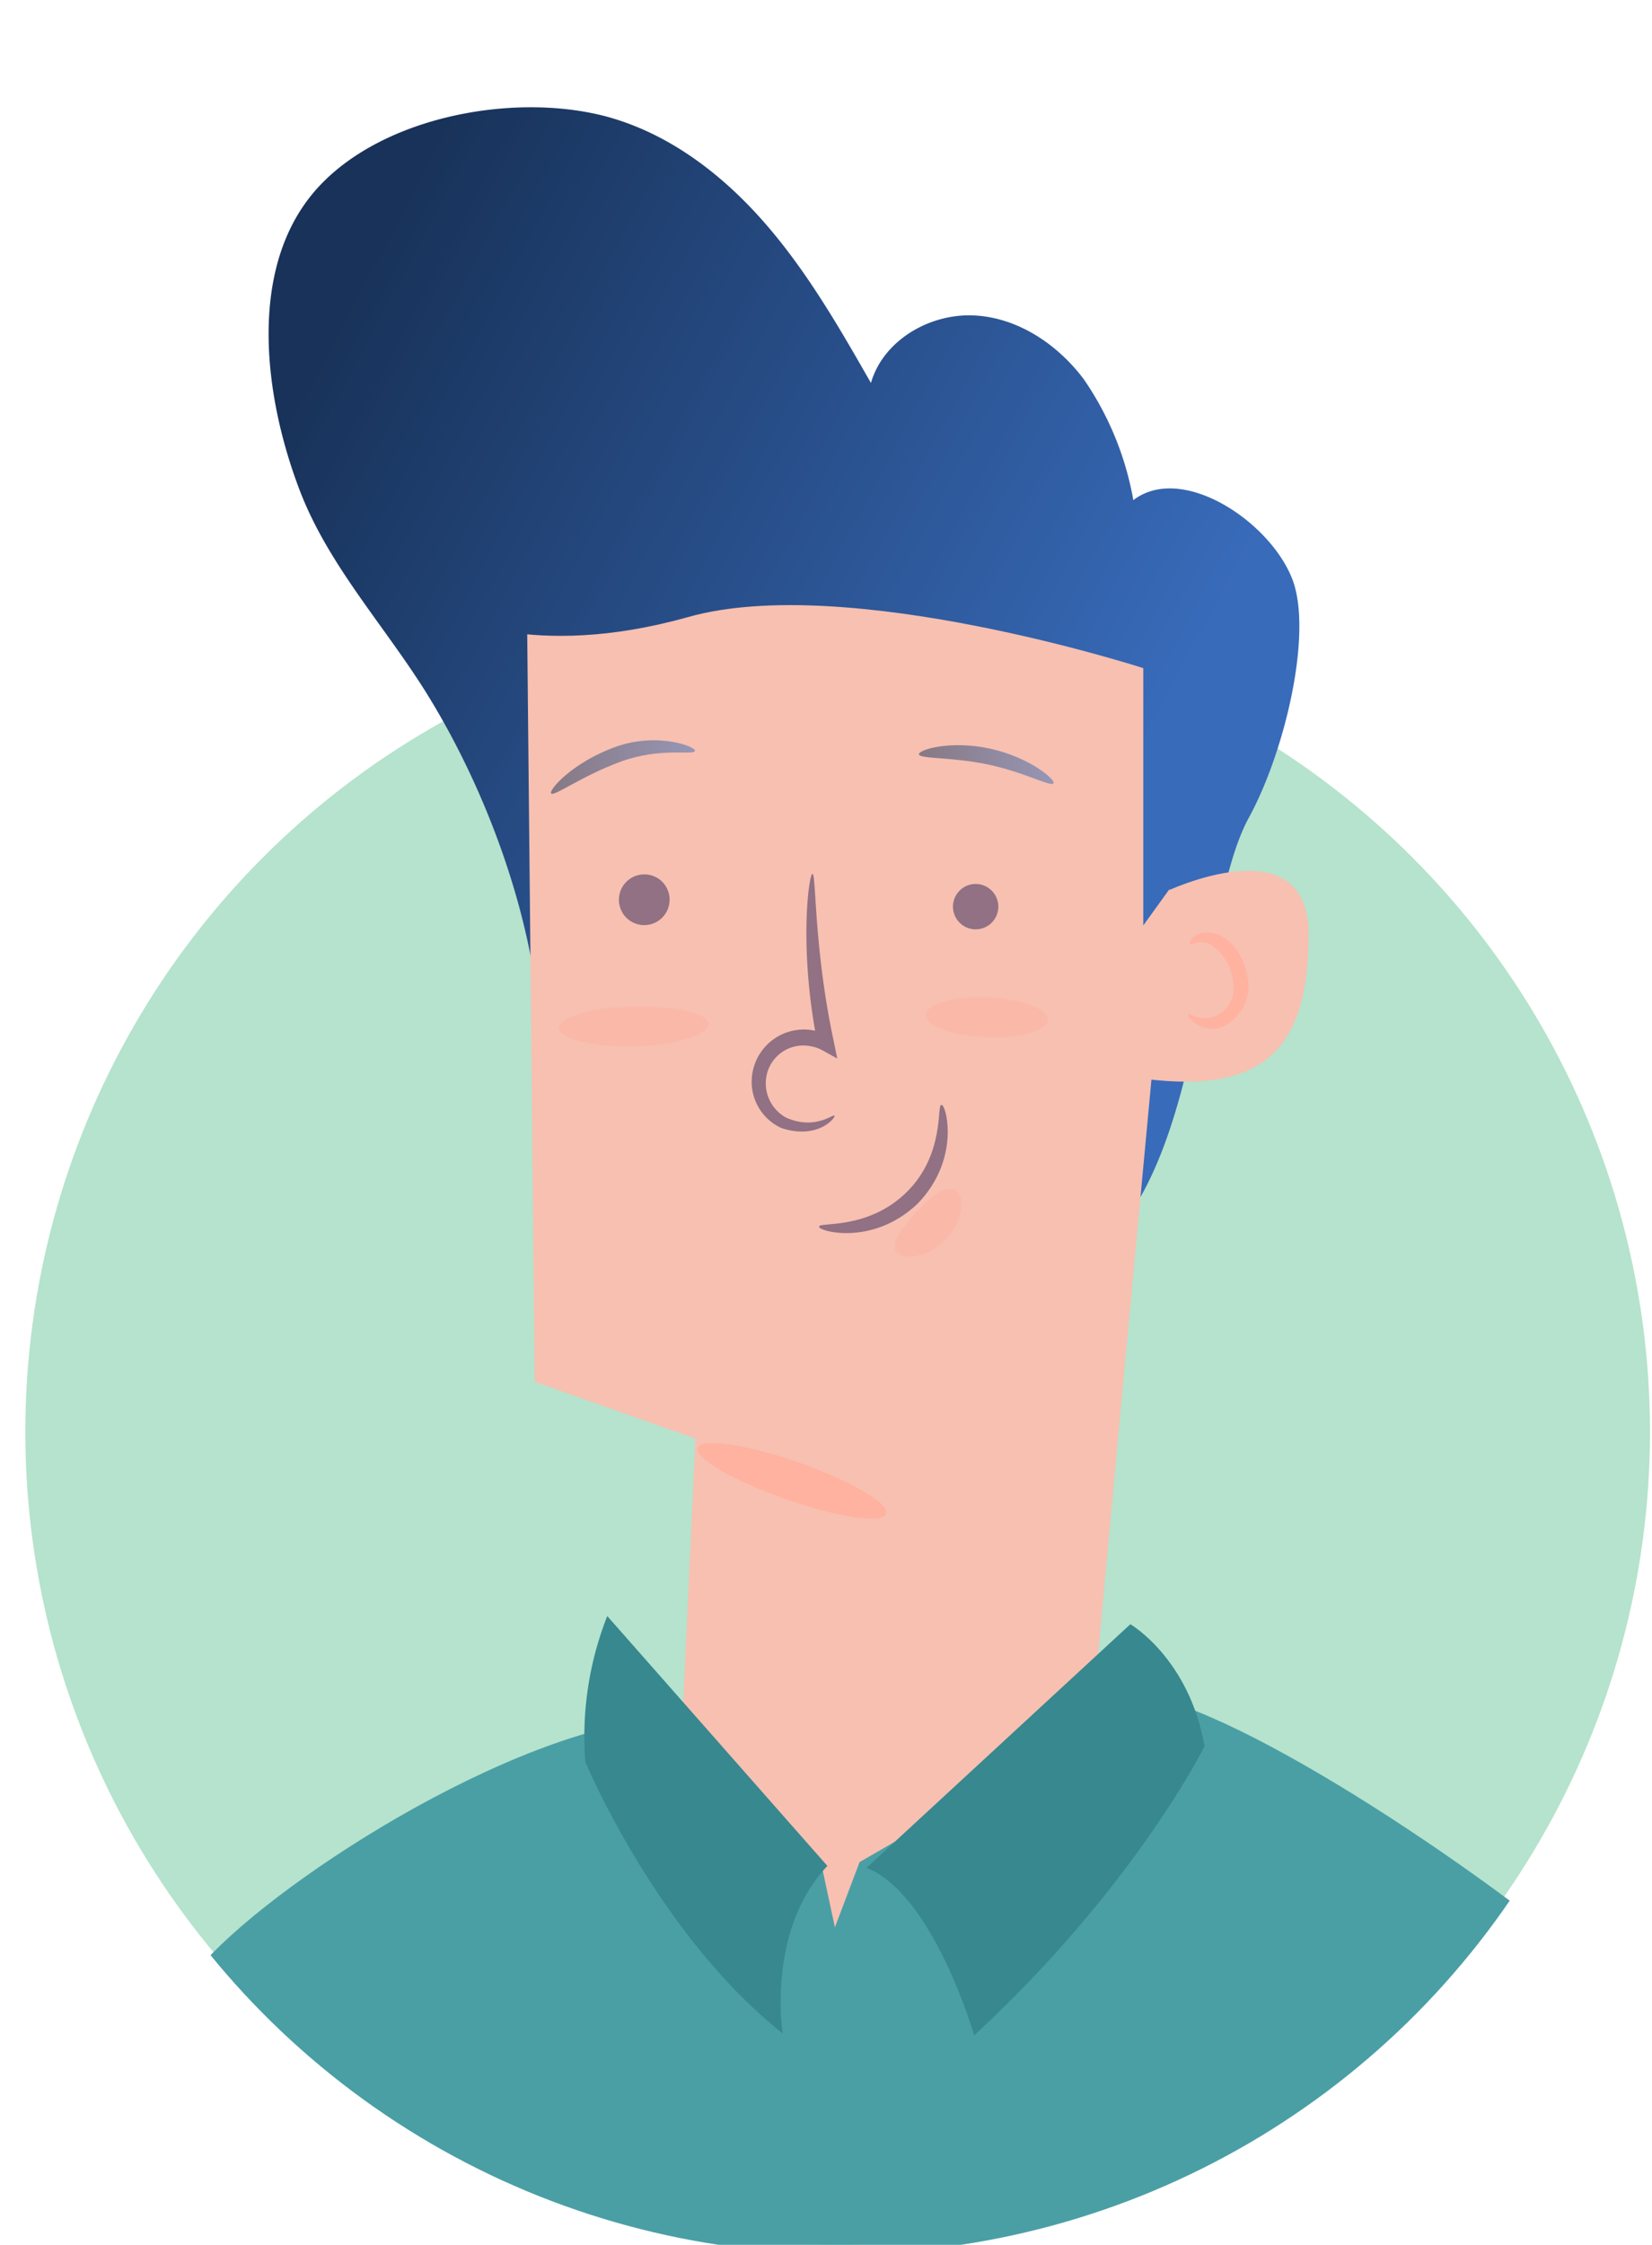
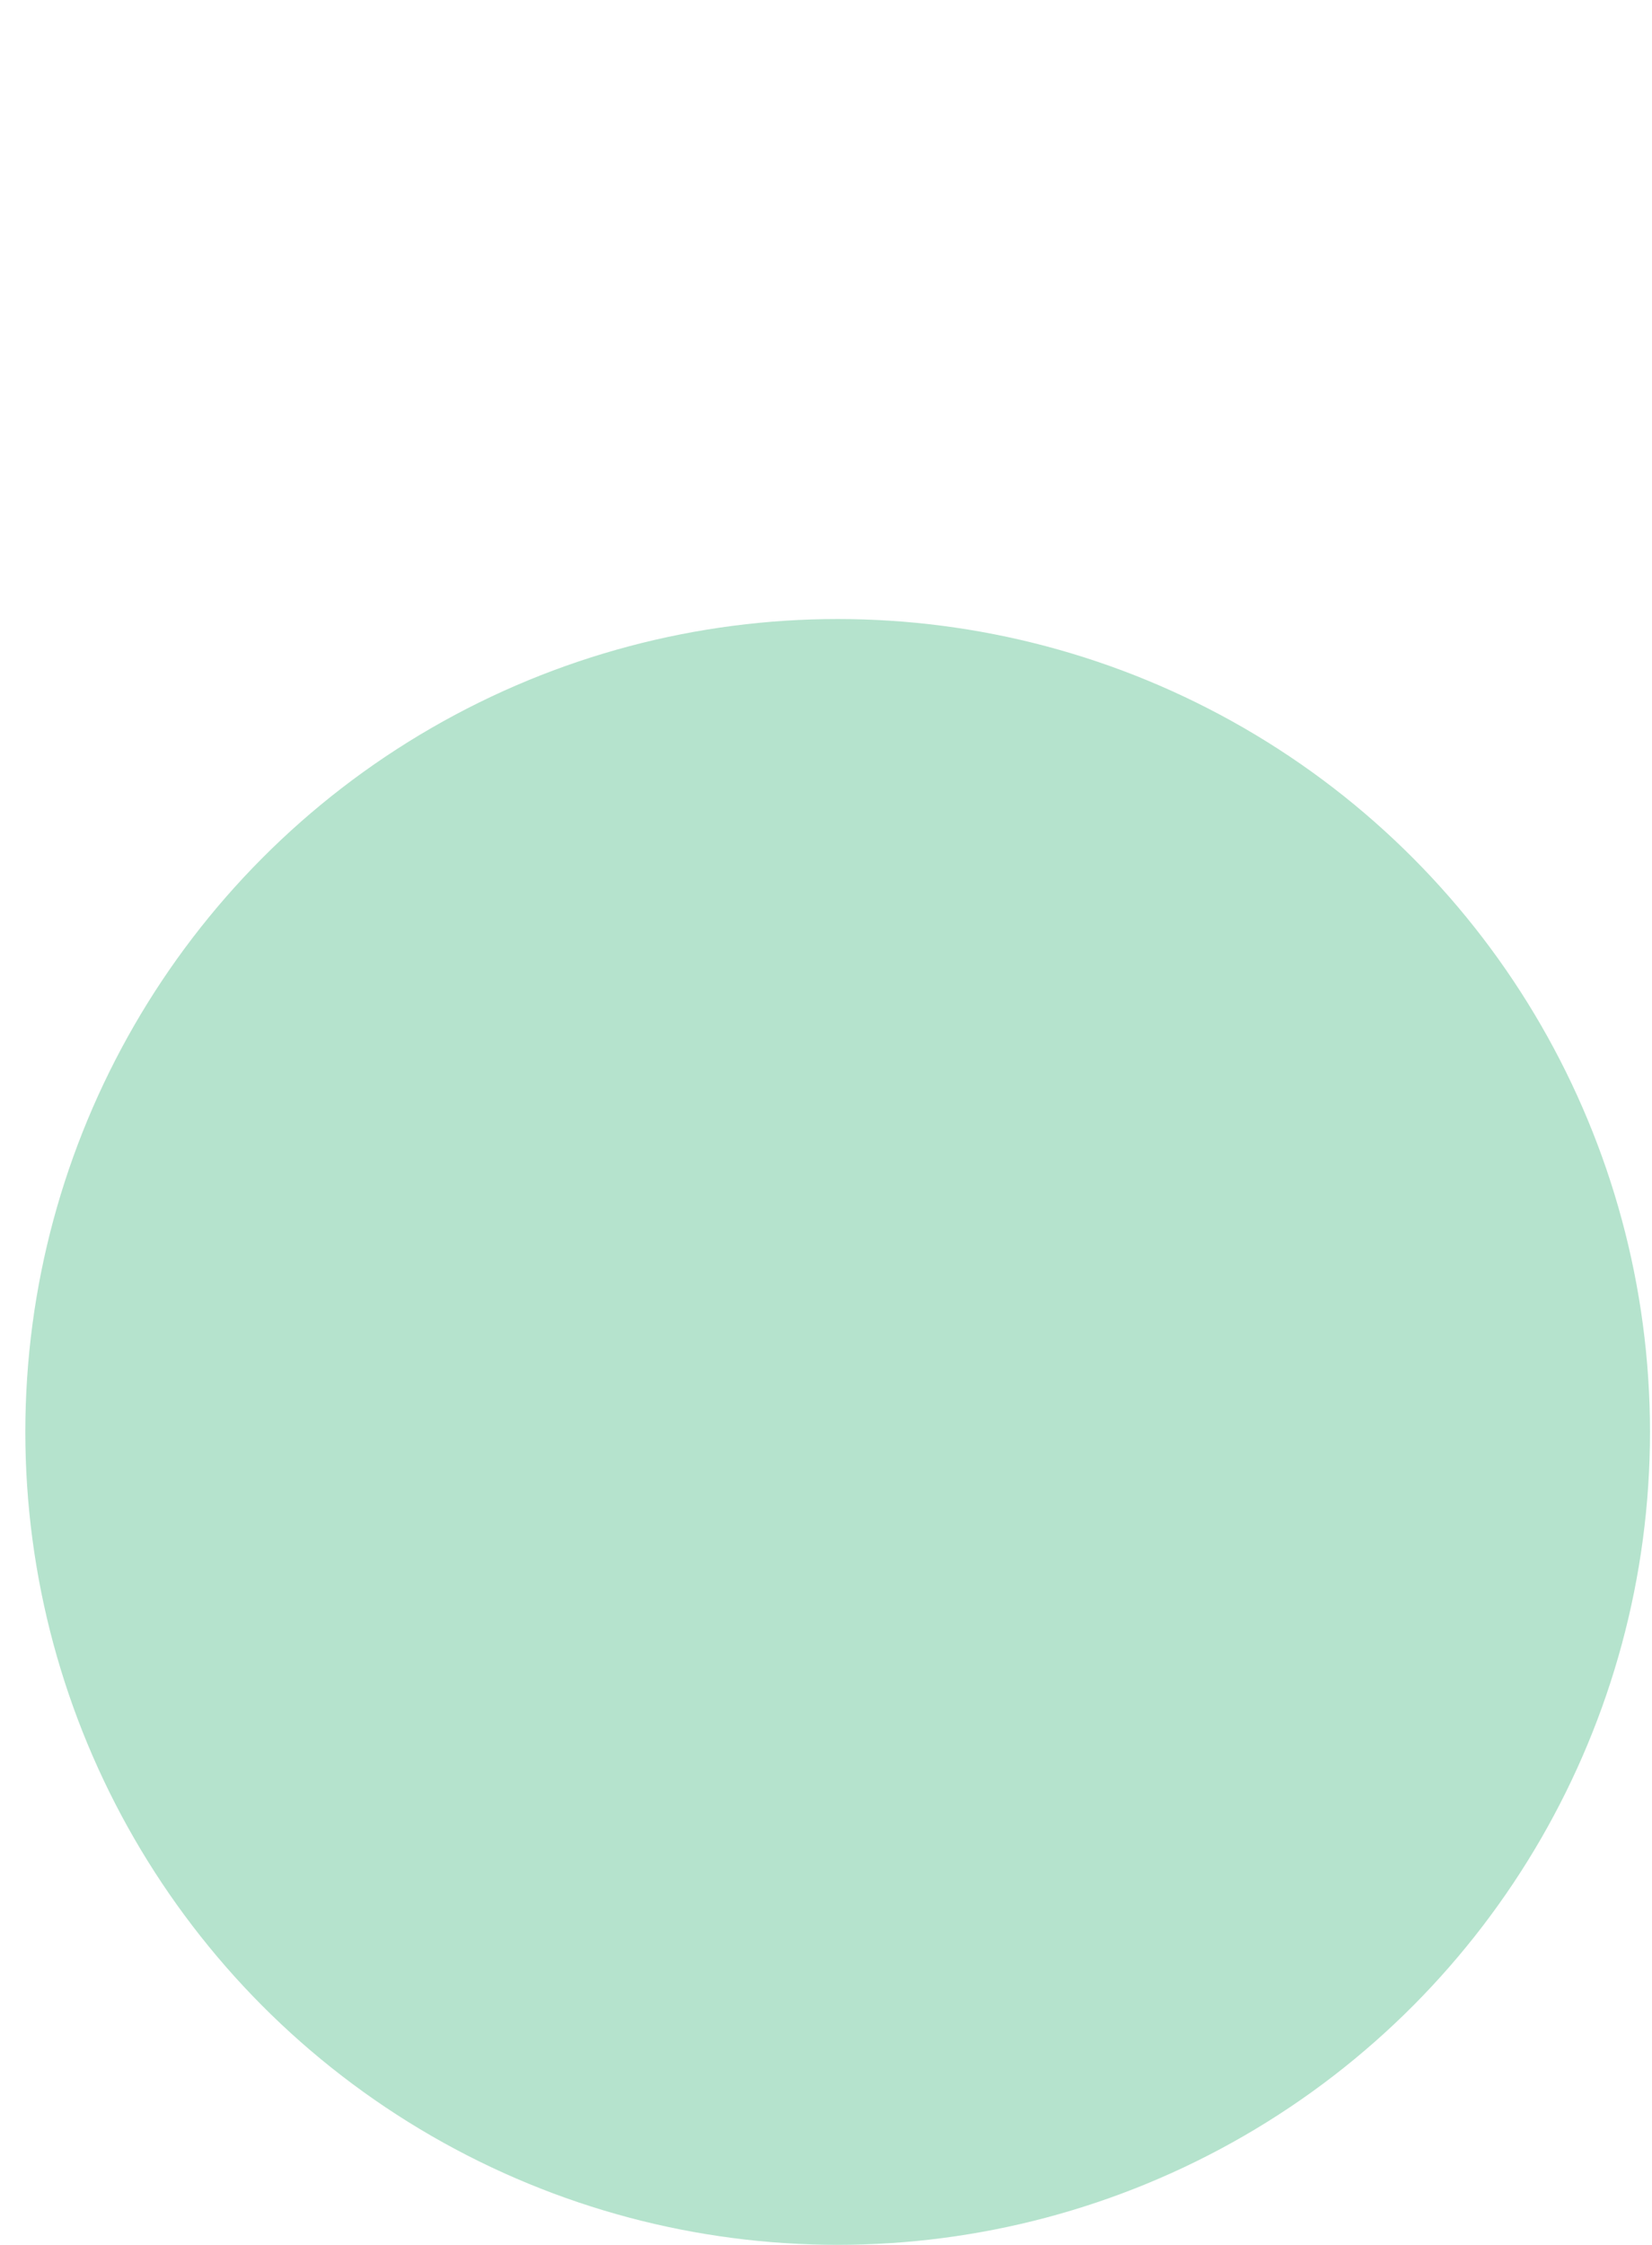
<svg xmlns="http://www.w3.org/2000/svg" xmlns:xlink="http://www.w3.org/1999/xlink" id="content" viewBox="0 0 155.88 211.67">
  <defs>
    <style>.cls-1{fill:none;}.cls-2{fill:#b5e3cd;}.cls-3{clip-path:url(#clip-path);}.cls-4{fill:url(#Dégradé_sans_nom_7);}.cls-5{fill:#f7c0b1;}.cls-6{fill:#feb29f;}.cls-7{fill:url(#Dégradé_sans_nom_7-2);}.cls-8{fill:#4a9fa5;}.cls-9{fill:url(#Dégradé_sans_nom_15);}.cls-10{fill:#37888f;}.cls-11{opacity:0.5;}.cls-12{fill:url(#Dégradé_sans_nom_7-3);}.cls-13{fill:#2c2156;}.cls-14{fill:url(#Dégradé_sans_nom_7-4);}</style>
    <clipPath id="clip-path">
-       <path class="cls-1" d="M2.59,135a76.65,76.65,0,1,0,153.29,0c0-42.33-34.32-135-76.65-135C-21.81,0,2.59,92.69,2.59,135Z" />
-     </clipPath>
+       </clipPath>
    <linearGradient id="Dégradé_sans_nom_7" x1="4321.5" y1="41.15" x2="4398.39" y2="81.98" gradientTransform="translate(-4296.21)" gradientUnits="userSpaceOnUse">
      <stop offset="0" stop-color="#183259" />
      <stop offset="1" stop-color="#386bba" />
    </linearGradient>
    <linearGradient id="Dégradé_sans_nom_7-2" x1="4326.58" y1="31.59" x2="4403.47" y2="72.41" xlink:href="#Dégradé_sans_nom_7" />
    <linearGradient id="Dégradé_sans_nom_15" x1="344.32" y1="-1133.23" x2="287.63" y2="-1324.64" gradientTransform="matrix(-0.97, -0.25, -0.25, 0.97, -16.82, 1528.11)" gradientUnits="userSpaceOnUse">
      <stop offset="0" stop-color="#4799a3" />
      <stop offset="1" stop-color="#52a2a7" />
    </linearGradient>
    <linearGradient id="Dégradé_sans_nom_7-3" x1="4348.24" y1="72.3" x2="4361.79" y2="72.3" xlink:href="#Dégradé_sans_nom_7" />
    <linearGradient id="Dégradé_sans_nom_7-4" x1="4382.92" y1="72.1" x2="4395.63" y2="72.1" xlink:href="#Dégradé_sans_nom_7" />
  </defs>
  <circle class="cls-2" cx="79.04" cy="135.02" r="76.65" />
  <g class="cls-3">
    <path class="cls-4" d="M106.76,114.27c6.91-10.49,6.95-29.61,11.07-37.15,3.41-6.24,6-17.24,4.17-22.35-2-5.5-10.43-11.16-15.06-7.61a28.94,28.94,0,0,0-4.69-11.42c-2.5-3.32-6.29-5.84-10.44-6s-8.48,2.38-9.63,6.37c-3-5.26-6.06-10.56-10.05-15.12s-9-8.4-14.9-10c-9.07-2.41-22.11.18-27.94,7.53s-4.35,19-1,27.74c2.66,6.94,7.83,12.56,11.8,18.85C46.72,75.67,51.84,90.43,51,102.84" />
    <path class="cls-5" d="M49.51,36l.94,94.29,15.17,5.36L63.48,181.8l37.24,5.66s11.7-127.8,12.21-129.31S49.51,36,49.51,36Z" />
    <path class="cls-6" d="M83.61,142.72c-.33,1-4.58.34-9.48-1.37s-8.61-3.88-8.28-4.83,4.58-.34,9.48,1.37S83.94,141.77,83.61,142.72Z" />
    <path class="cls-5" d="M109.89,84.12s13.59-6.55,13.59,4-4,15.1-15.6,13.59" />
    <path class="cls-6" d="M112.16,95.66c.16-.14.8.48,2,.32a2.83,2.83,0,0,0,2.22-3.17A4.91,4.91,0,0,0,114.16,89c-1-.44-1.73.14-1.86,0s.39-1.33,2.16-1,3.08,2.32,3.33,4.69-2,4.58-3.66,4.3S112,95.7,112.16,95.66Z" />
    <path class="cls-7" d="M42.19,58.28c0-.58,7.76,4.12,22.75-.1S107.88,63,107.88,63V87.26l5.05-7,4.14-23L51.55,26.94,41.4,52.12" />
    <path class="cls-8" d="M21.14,280.59c-3.37-32.43-4.76-63.69-3.58-93.43C22,180.19,44.35,165,60,162.34L77.42,175.4l1.36,6.33,2.33-6.15,27.16-15.68c10.73,2.15,35.19,19,45.21,28.27,26.06,24.2,26.87,175,26.87,175l-36.41,24.82c-.93-10.88-2-24.67-3.07-39.35l5.25-4.61c-3-35.94-7.88-83.26-7.88-83.26-1.44,19.52.39,55.82,2.63,87.87L84.55,398.17l8.39,24.54,51-34.77c1,11.55,1.75,19.82,2,22.42,1.15,12.82,5.26,18.25-13.33,18.25-14.22,0-69-.19-98.42,0-10.6.07-12.43-1.43-13.77-15.55-1.18-12.43.46-102,.94-126.94h0c.08-4.09.13-6.45.13-6.45Z" />
    <path class="cls-9" d="M-57.53,301.73s65-104.06,76.55-117l.53-.54C32.69,201,32,227.27-.66,275.48l-51,73.07" />
-     <path class="cls-10" d="M106.66,153.15s5.55,3.23,7,11.51c0,0-6.58,13.27-21.74,27.26,0,0-3.83-13.29-10.15-15.8Z" />
    <path class="cls-10" d="M57.3,152.38a31,31,0,0,0-2.07,13.75s6.71,16.14,18.62,25.61c0,0-1.55-9.68,4.22-15.8Z" />
    <g class="cls-11">
-       <path class="cls-12" d="M65.56,70.82c-.14.41-3.29-.37-7,1s-6.27,3.3-6.55,3,2-2.93,6.06-4.39S65.82,70.47,65.56,70.82Z" />
      <path class="cls-13" d="M63.18,84.83a2.39,2.39,0,1,1-2.38-2.38A2.37,2.37,0,0,1,63.18,84.83Z" />
      <circle class="cls-13" cx="92.06" cy="85.49" r="2.14" />
      <path class="cls-14" d="M99.4,73.86c-.25.36-2.8-1.08-6.25-1.79s-6.36-.5-6.44-.94,3-1.36,6.75-.53S99.66,73.56,99.4,73.86Z" />
      <path class="cls-13" d="M88.81,104.2c.36-.37,2,4.92-2.21,9.28-4.39,4.19-9.66,2.52-9.3,2.16,0-.41,4.61.34,8.24-3.22S88.39,104.15,88.81,104.2Z" />
      <path class="cls-6" d="M66.87,96.58c0,1-3.18,2-7,2.08s-7-.65-7.12-1.68,3-2,7-2.08S66.91,95.55,66.87,96.58Z" />
      <path class="cls-13" d="M78.72,105.2c.27,0-1.42,2.35-5,1.16A4.79,4.79,0,0,1,71,101.18a4.92,4.92,0,0,1,5.86-4,4.67,4.67,0,0,1,1.4.5l-1.1.81c-1.82-9-.84-16.15-.49-16.09s.13,7.09,2,15.79L79,99.81,77.54,99a3.45,3.45,0,0,0-1-.34,3.54,3.54,0,0,0-4.2,2.71,3.69,3.69,0,0,0,1.81,4C76.87,106.61,78.67,105,78.72,105.2Z" />
      <path class="cls-6" d="M98.88,96.16c0,1-2.66,1.78-5.84,1.65s-5.74-1.08-5.7-2.11,2.66-1.78,5.85-1.65S98.92,95.13,98.88,96.16Z" />
      <path class="cls-6" d="M90,112.14c1,.23,1.17,2.75-.8,4.76s-4.49,1.91-4.74.92.84-2.26,2-3.54S89,111.86,90,112.14Z" />
    </g>
  </g>
</svg>